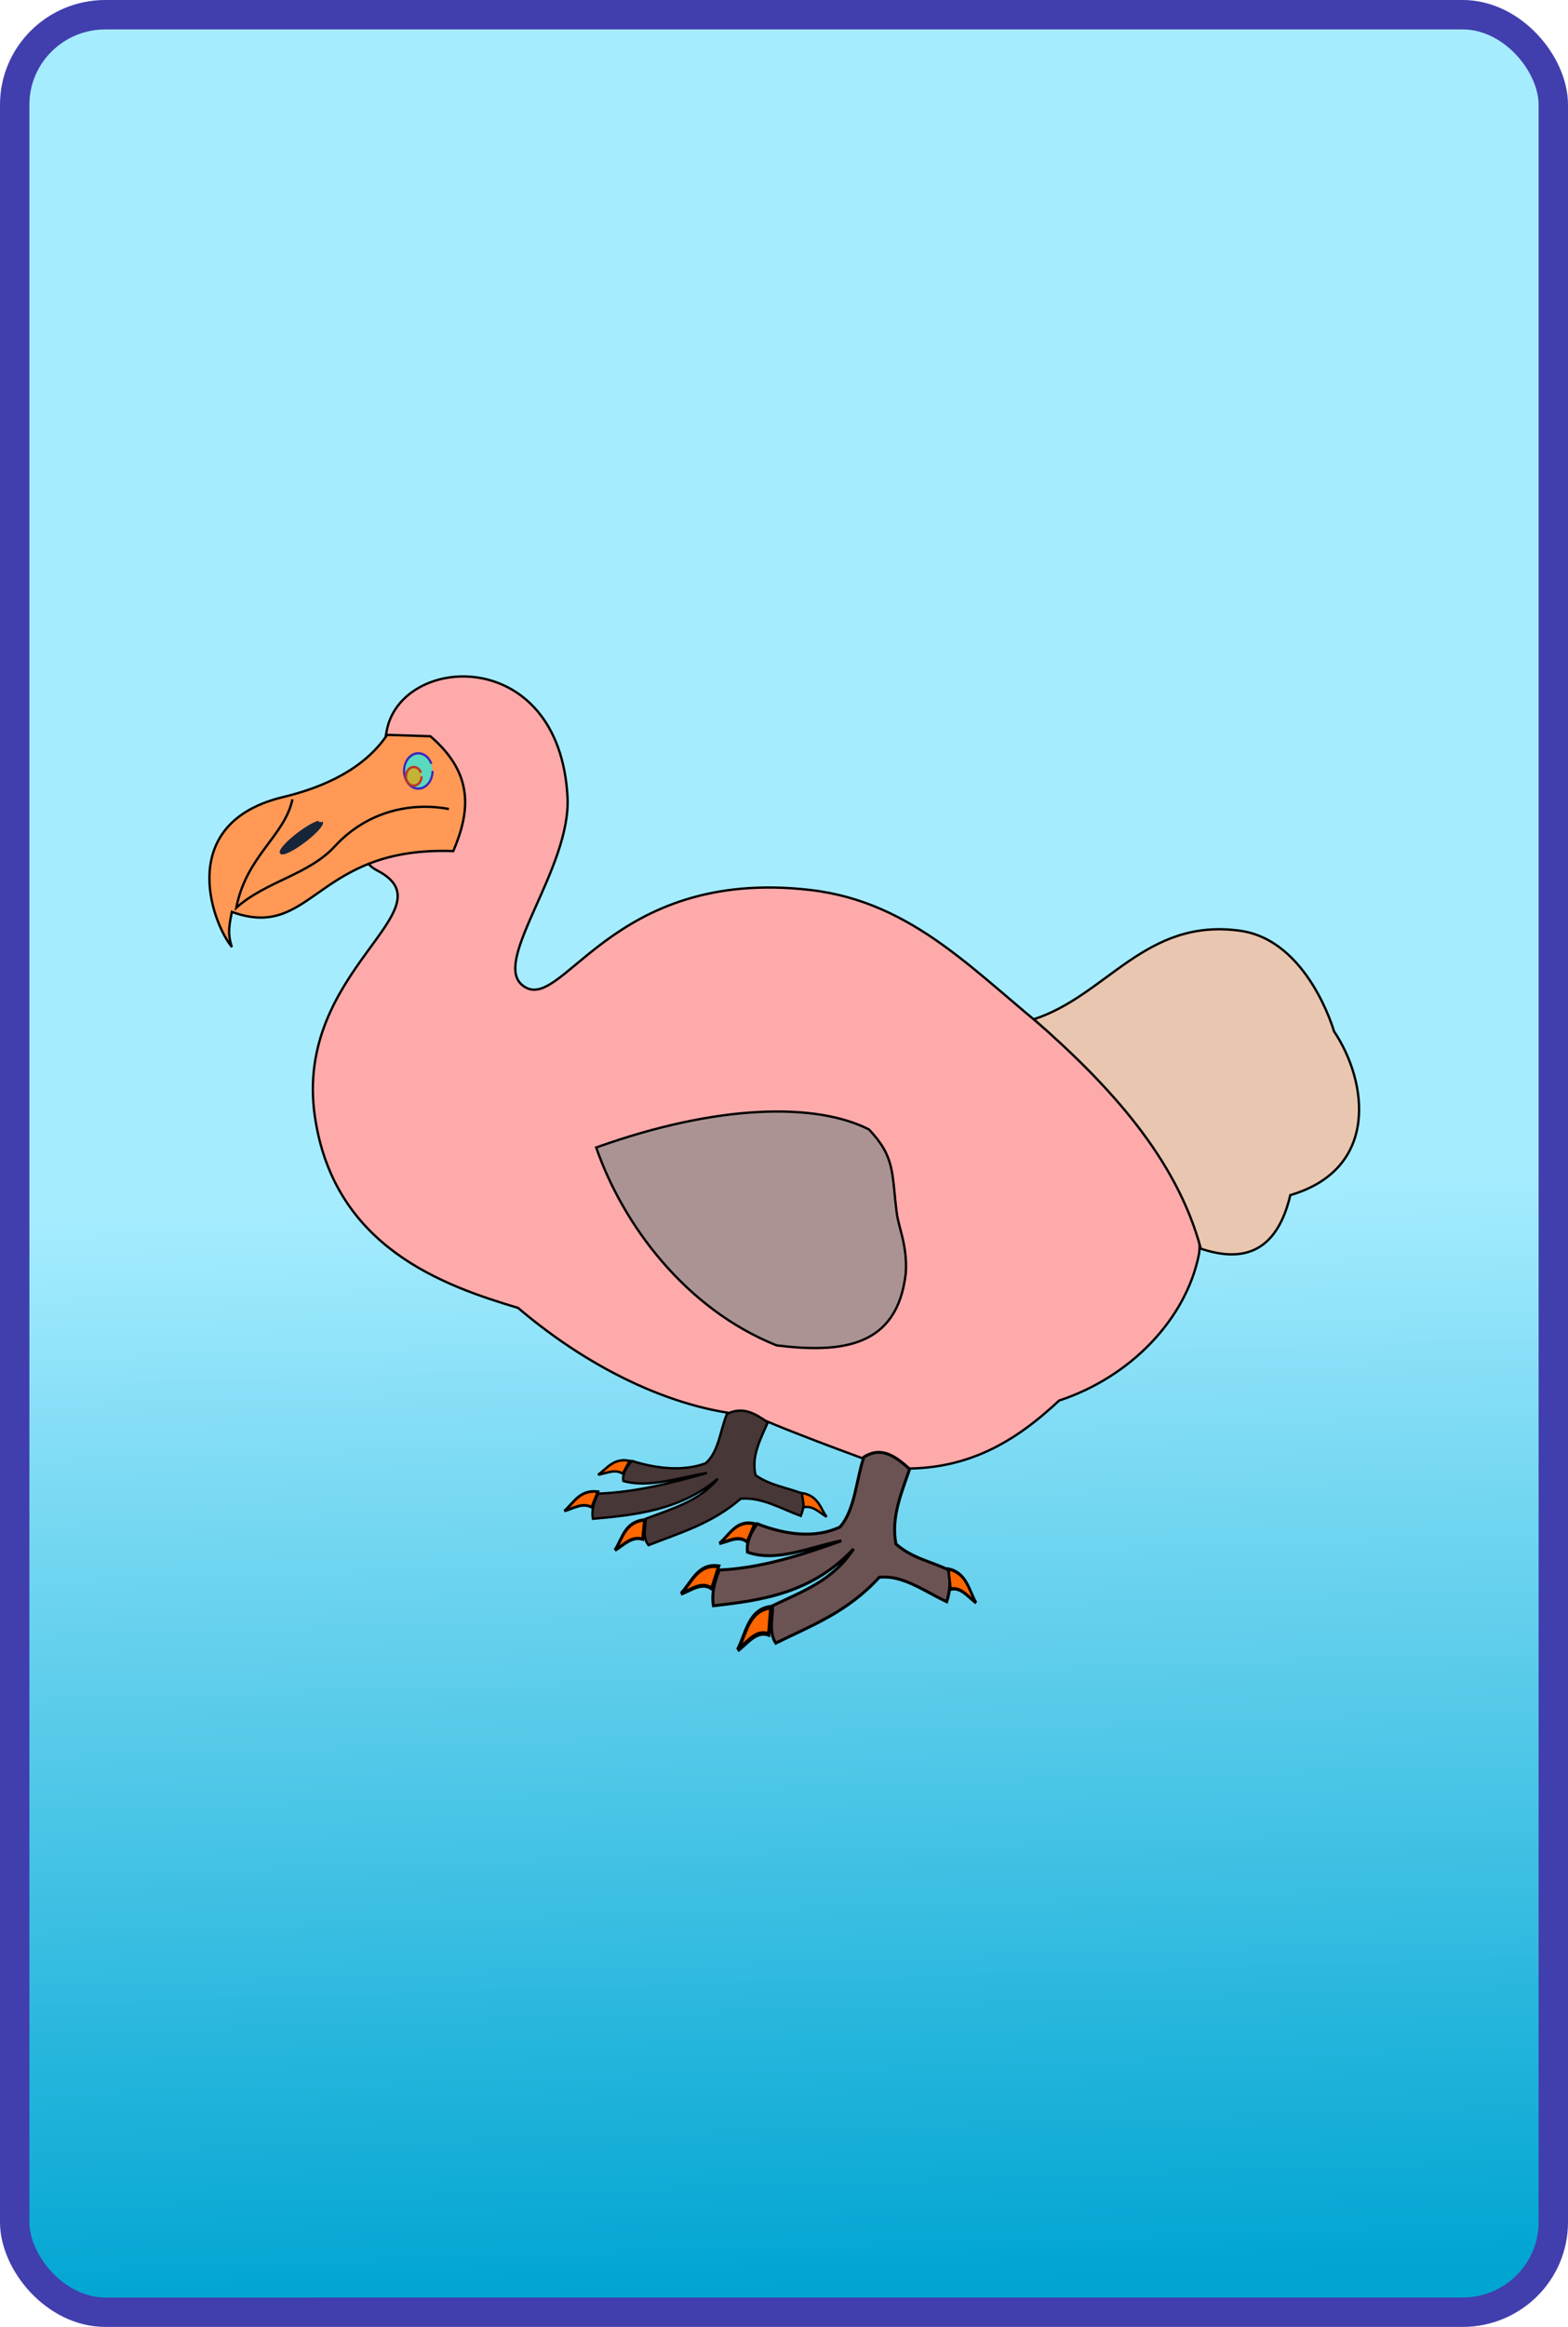
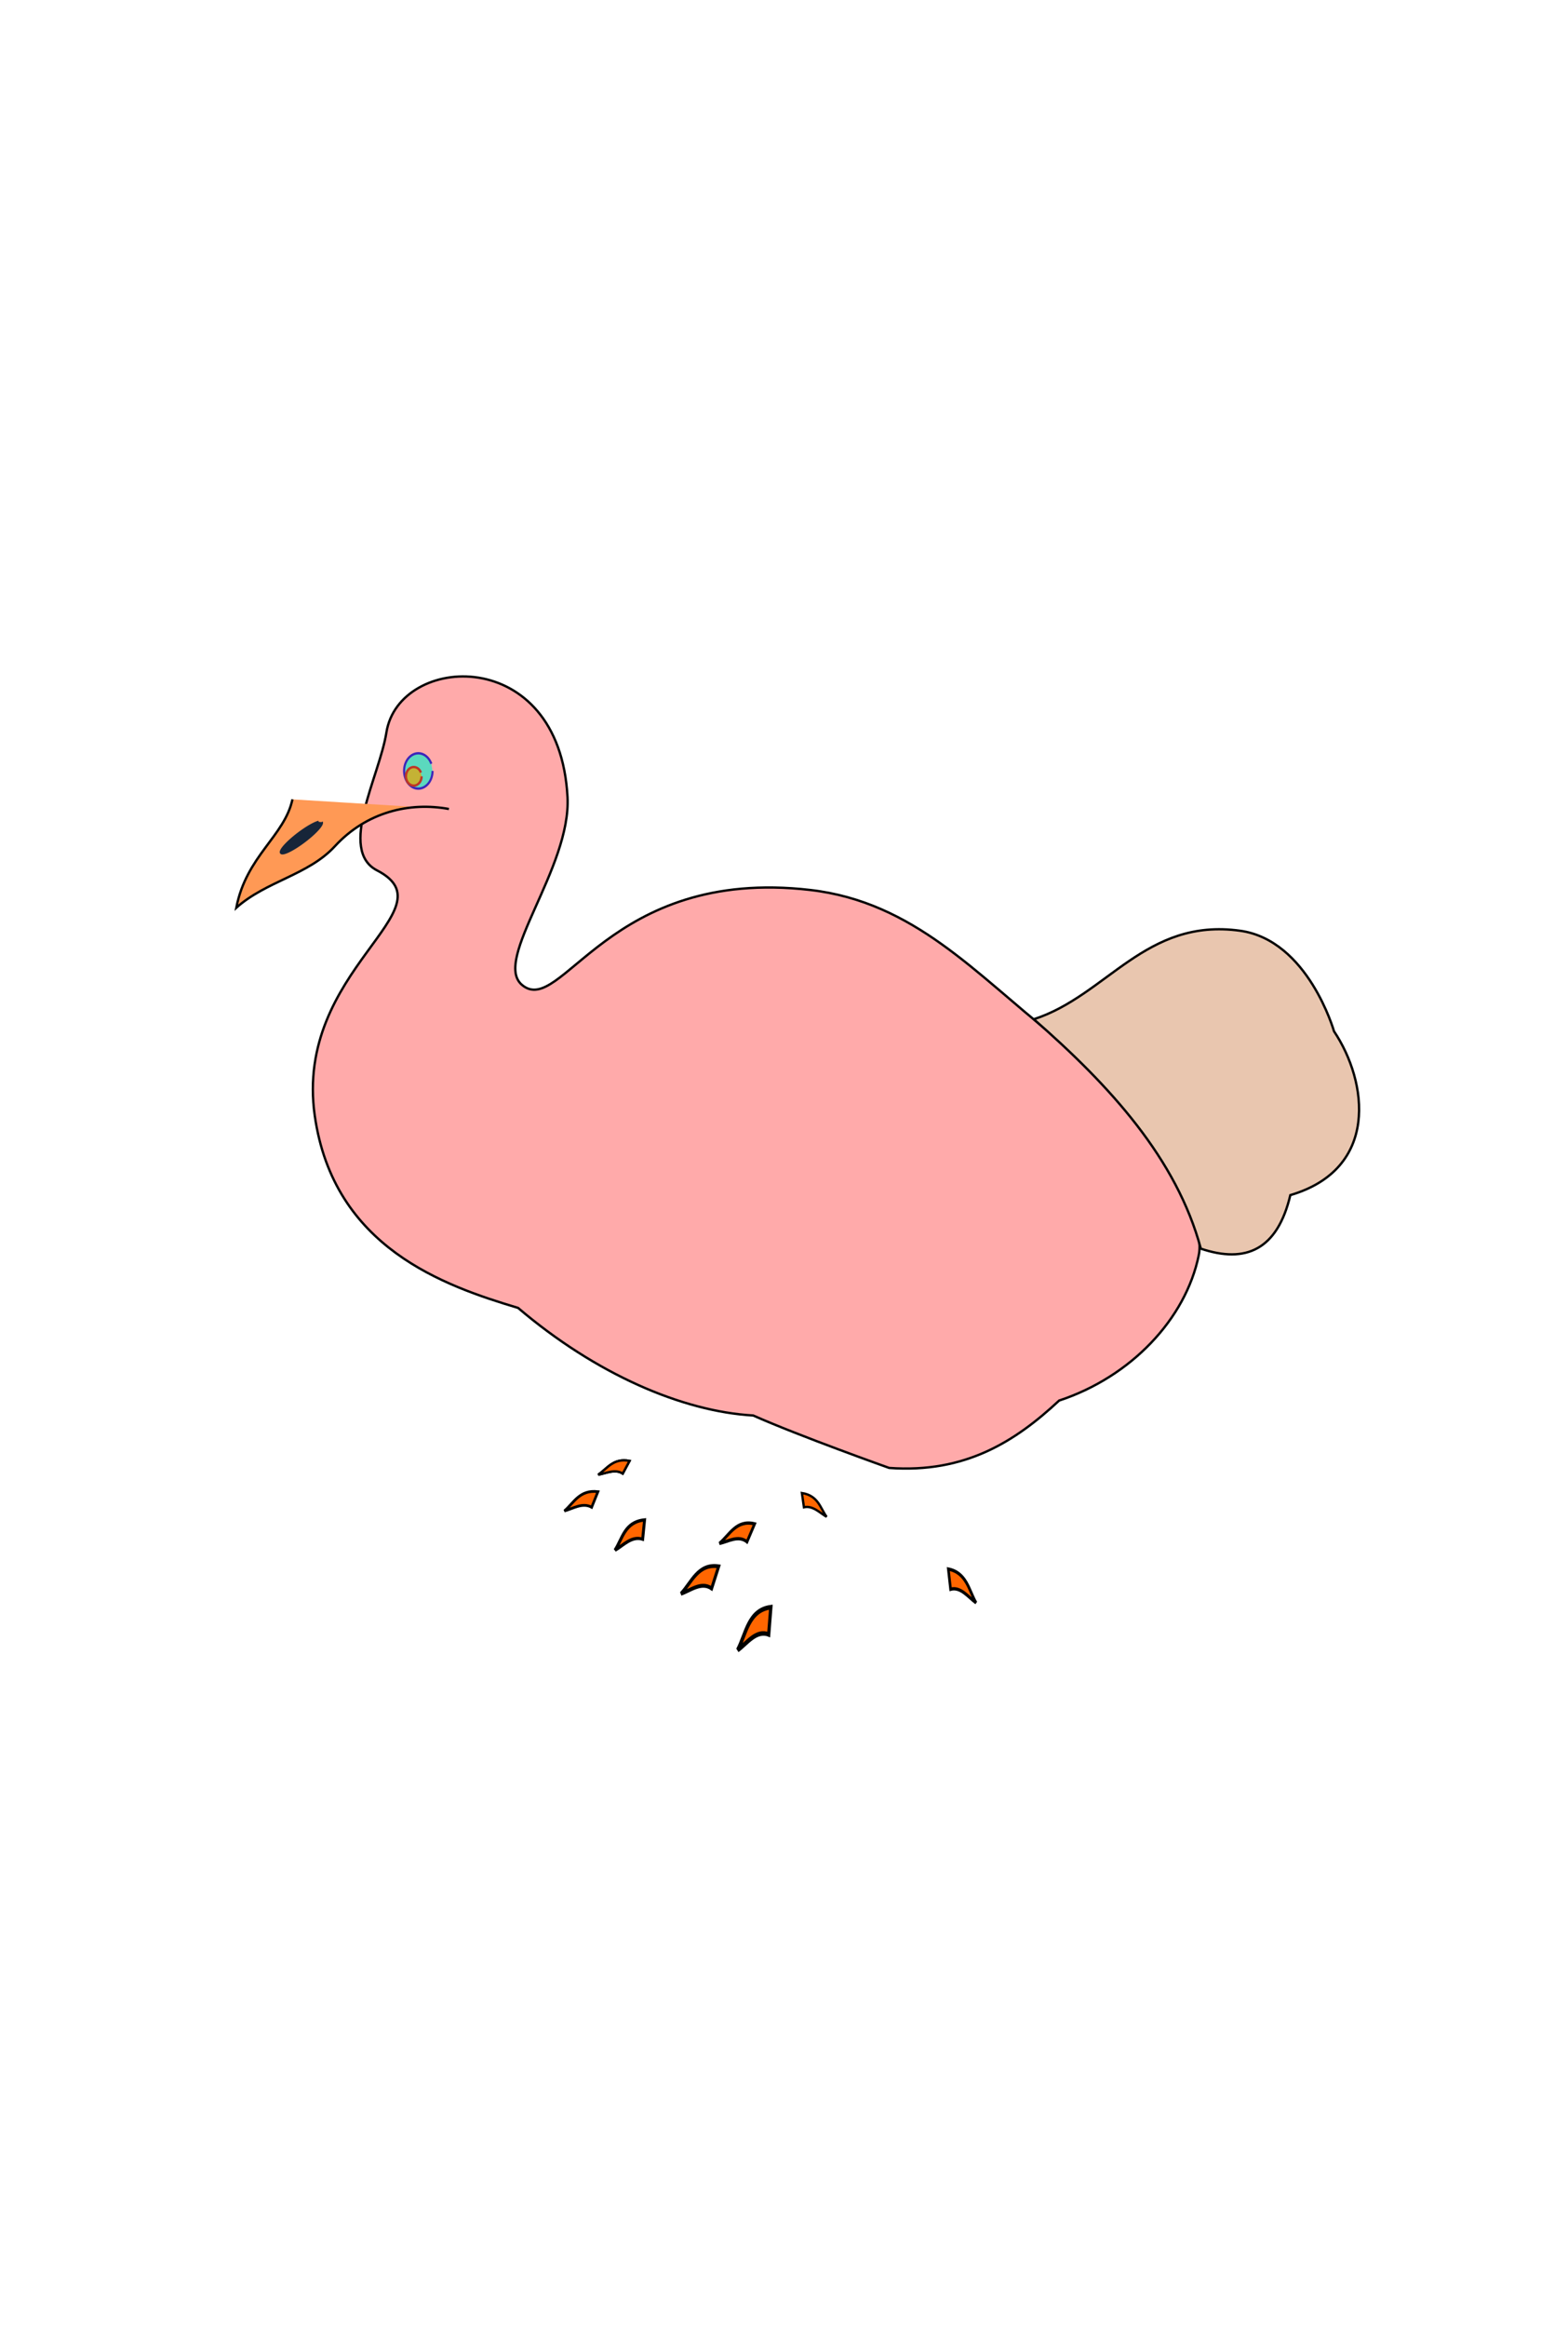
<svg xmlns="http://www.w3.org/2000/svg" xmlns:ns1="http://www.inkscape.org/namespaces/inkscape" xmlns:ns2="http://sodipodi.sourceforge.net/DTD/sodipodi-0.dtd" xmlns:xlink="http://www.w3.org/1999/xlink" width="145" height="215" id="svg8449" version="1.1" ns1:version="1.3 (0e150ed6c4, 2023-07-21)" ns2:docname="carte8.svg">
  <title id="title1">jeu_memory</title>
  <defs id="defs8451">
    <linearGradient id="linearGradient38810-9-53">
      <stop style="stop-color:#00a5d2;stop-opacity:1;" offset="0" id="stop38812-0-2" />
      <stop style="stop-color:#a5ecff;stop-opacity:0.993;" offset="1" id="stop38814-0-4" />
    </linearGradient>
    <linearGradient ns1:collect="always" xlink:href="#linearGradient38810-9-53" id="linearGradient6135" gradientUnits="userSpaceOnUse" gradientTransform="matrix(0.937,0,0,0.946,670.878,-1026.642)" x1="-500.048" y1="1375.864" x2="-503.42" y2="1268.248" />
  </defs>
  <ns2:namedview id="base" pagecolor="#ffffff" bordercolor="#666666" borderopacity="1.0" ns1:pageopacity="0.0" ns1:pageshadow="2" ns1:zoom="0.6363961" ns1:cx="230.98822" ns1:cy="16.499158" ns1:current-layer="layer1" ns1:document-units="px" showgrid="false" ns1:window-width="1920" ns1:window-height="1046" ns1:window-x="-11" ns1:window-y="-11" ns1:window-maximized="1" ns1:snap-bbox="true" ns1:snap-page="true" ns1:snap-global="false" fit-margin-top="0" fit-margin-left="0" fit-margin-right="0" fit-margin-bottom="0" ns1:showpageshadow="2" ns1:pagecheckerboard="0" ns1:deskcolor="#d1d1d1" />
  <g id="layer1" ns1:label="Layer 1" ns1:groupmode="layer" style="display:inline" transform="translate(-591.673,-62.126)">
    <g id="g6106" transform="translate(591.673,61.987)" style="display:inline">
      <g ns1:label="#g5253" transform="translate(-158.462,-62.322)" id="carte8">
-         <rect ry="8.315" rx="8.383" y="63.82" x="159.821" height="212.282" width="142.282" id="rect11049" style="display:inline;fill:url(#linearGradient6135);fill-opacity:1;fill-rule:evenodd;stroke:#413eae;stroke-width:2.718;stroke-miterlimit:4;stroke-dasharray:none;stroke-opacity:1" />
        <g transform="matrix(0.216,0,0,0.216,165.546,122.196)" style="display:inline" id="g7114">
          <path ns1:connector-curvature="0" ns2:nodetypes="csssssccccsss" id="path2829" d="m 132.624,36.809 c 5.329,-33.795 74.028,-38.005 77.541,27.548 1.626,30.344 -32.086,69.563 -19.56,80.328 16.889,14.515 36.917,-50.607 123.56,-40.529 44.426,5.168 70.824,35.968 104.086,62.249 35.815,28.298 66.103,74.798 62.172,93.978 -5.607,27.353 -29.108,52.051 -59.772,62.168 -18.785,17.508 -40.229,31.175 -72.763,28.824 0,0 -38.608,-13.719 -58.212,-22.43 -30.407,-1.752 -67.372,-17.697 -100.677,-46.026 -31.453,-9.431 -78.971,-25.692 -87.033,-82.162 -8.966,-62.8 59.122,-88.198 26.658,-104.987 -16.814,-8.695 1.05,-40.262 3.999,-58.961 z" style="display:inline;fill:#ffaaaa;stroke:#000000;stroke-width:1px;stroke-linecap:butt;stroke-linejoin:miter;stroke-opacity:1" />
          <g style="display:inline;fill:#ff9955" id="g2914">
-             <path ns1:connector-curvature="0" style="display:inline;fill:#ff9955;stroke:#000000;stroke-width:1px;stroke-linecap:butt;stroke-linejoin:miter;stroke-opacity:1" d="m 132.948,37.803 c -9.552,14.148 -26.195,22.203 -44.509,26.59 -45.523,10.904 -31.112,52.763 -21.965,64.162 -2.124,-6.072 -0.856,-10.447 0,-15.029 34.811,12.617 35.682,-28.202 94.798,-26.012 6.927,-16.378 9.332,-32.755 -9.827,-49.133 z" id="path2835" ns2:nodetypes="csccccc" />
            <path ns1:connector-curvature="0" style="fill:#ff9955;stroke:#000000;stroke-width:1px;stroke-linecap:butt;stroke-linejoin:miter;stroke-opacity:1" d="m 159.389,69.506 c -16.753,-3.088 -35.245,1.193 -48.87,15.988 -11.273,12.242 -29.348,14.839 -42.16,26.263 4.325,-22.242 20.667,-30.606 24.046,-46.374" id="path2911" ns2:nodetypes="cscc" />
          </g>
          <g transform="translate(-0.418,0.418)" id="g3707" style="display:inline">
            <g id="g3704">
              <path transform="matrix(0.91,0,0,1.003,11.545,0.262)" ns2:open="true" ns2:end="5.864961" ns2:start="0" d="m 155.227,52.395 a 6.694,7.531 0 0 1 -5.996,7.49 6.694,7.531 0 0 1 -7.247,-5.927 6.694,7.531 0 0 1 4.483,-8.727 6.694,7.531 0 0 1 8.183,4.105" ns2:ry="7.531208" ns2:rx="6.6944075" ns2:cy="52.394745" ns2:cx="148.53215" id="path2928" style="fill:#5bd9be;fill-opacity:1;stroke:#3c26ba;stroke-opacity:1" ns2:type="arc" ns2:arc-type="arc" />
            </g>
            <path ns2:type="arc" style="fill:#c4b235;fill-opacity:1;stroke:#be3627;stroke-opacity:1" id="path2930" ns2:cx="7.531208" ns2:cy="9.0902996" ns2:rx="3.3472035" ns2:ry="3.9748042" d="M 10.878,9.09 A 3.347,3.975 0 0 1 7.881,13.043 3.347,3.975 0 0 1 4.257,9.915 3.347,3.975 0 0 1 6.498,5.309 3.347,3.975 0 0 1 10.59,7.476" ns2:start="0" ns2:end="5.864961" ns2:open="true" transform="translate(137.235,46.024)" ns2:arc-type="arc" />
          </g>
          <path transform="rotate(-37.095,87.184,-77.608)" ns2:open="true" ns2:end="5.864961" ns2:start="0" d="M 9.205,54.905 A 10.878,2.092 0 0 1 -0.538,56.986 10.878,2.092 0 0 1 -12.315,55.339 10.878,2.092 0 0 1 -5.03,52.915 10.878,2.092 0 0 1 8.267,54.056" ns2:ry="2.0920022" ns2:rx="10.878411" ns2:cy="54.905148" ns2:cx="-1.6736017" id="path3712" style="display:inline;fill:#172539;fill-opacity:1;stroke:#172539;stroke-opacity:1" ns2:type="arc" ns2:arc-type="arc" />
          <path ns1:connector-curvature="0" ns2:nodetypes="cscccc" id="path2838" d="m 409.813,159.439 c 31.405,-10.196 47.723,-43.489 88.318,-37.85 29.097,4.041 40.187,42.991 40.187,42.991 14.571,21.733 19.372,58.907 -18.692,70.093 -5.549,23.394 -19.071,29.391 -38.318,22.897 -10.347,-38.427 -38.829,-69.624 -71.495,-98.131 z" style="display:inline;fill:#e9c6af;stroke:#000000;stroke-width:1px;stroke-linecap:butt;stroke-linejoin:miter;stroke-opacity:1" />
-           <path ns1:connector-curvature="0" ns2:nodetypes="cccscc" id="path2843" d="m 222.445,214.302 c 11.496,33.16 38.319,69.052 77.238,84.653 28.021,3.443 51.749,0.732 55.302,-30.895 0.777,-11.58 -3.05,-19.474 -3.842,-25.602 -2.241,-17.33 -0.597,-23.93 -11.914,-35.88 -22.625,-11.488 -64.563,-10.97 -116.784,7.724 z" style="display:inline;fill:#ac9393;stroke:#000000;stroke-width:1px;stroke-linecap:butt;stroke-linejoin:miter;stroke-opacity:1" />
          <path ns1:connector-curvature="0" ns2:nodetypes="cccc" id="path2848" d="m 236.731,348.366 c -6.968,-1.374 -9.603,3.355 -13.43,5.906 3.29,-0.556 7.228,-2.613 10.518,-0.485 z" style="fill:#ff6600;stroke:#000000;stroke-width:1px;stroke-linecap:butt;stroke-linejoin:miter;stroke-opacity:1" />
          <g id="g3724">
-             <path ns1:connector-curvature="0" style="fill:#483737;stroke:#000000;stroke-width:1px;stroke-linecap:butt;stroke-linejoin:miter;stroke-opacity:1" d="m 278.431,328.284 c -2.959,7.072 -3.385,15.953 -9.069,21.078 -9.624,3.611 -21.078,2.302 -31.618,-0.98 -2.509,2.859 -4.174,5.719 -3.676,8.578 10.936,3.156 23.669,-1.478 35.784,-3.431 -15.362,4.386 -30.78,8.27 -46.569,8.824 -1.815,3.595 -2.966,7.19 -2.206,10.784 18.372,-1.63 37.503,-3.741 53.431,-17.157 -7.883,9.637 -19.704,12.874 -30.882,17.157 0.09,3.804 -1.572,7.858 1.225,11.275 13.463,-5.278 27.226,-9.256 39.461,-19.853 8.906,-0.824 17.225,4.225 25.735,7.353 1.391,-3.415 1.5,-6.575 0.735,-9.559 -6.7,-2.613 -13.834,-3.488 -20.098,-7.843 -1.977,-8.174 2.257,-15.685 5.226,-22.623 -5.207,-3.645 -10.603,-7.057 -17.48,-3.603 z" id="path2846" ns2:nodetypes="cccccccccccccccc" />
            <use height="480" width="605" style="fill:#483737" x="0" y="0" xlink:href="#path2848" id="use2850" />
            <use style="fill:#ed2222;fill-opacity:1" x="0" y="0" xlink:href="#path2848" id="use2850-1" width="1" height="1" transform="matrix(1.115,-0.096,0.102,1.179,-76.288,-26.472)" />
            <use style="fill:#483737" x="0" y="0" xlink:href="#path2848" id="use2850-4" width="1" height="1" transform="matrix(1.148,-0.386,0.465,1.315,-190.597,6.884)" ns1:transform-center-y="-4.136267" />
            <use style="fill:#483737" x="0" y="0" xlink:href="#path2848" id="use2850-9" width="1" height="1" transform="matrix(-0.939,-0.345,-0.345,0.939,652.994,116.659)" />
          </g>
          <g id="g3731">
-             <path ns1:connector-curvature="0" ns2:nodetypes="cccccccccccccccc" id="path2901" d="m 337.023,346.742 c -3.322,10.026 -3.8,22.618 -10.181,29.884 -10.805,5.12 -23.664,3.263 -35.496,-1.39 -2.817,4.054 -4.686,8.108 -4.127,12.162 12.277,4.475 26.573,-2.095 40.174,-4.865 -17.247,6.219 -34.556,11.725 -52.281,12.51 -2.037,5.096 -3.33,10.193 -2.476,15.289 20.626,-2.311 42.104,-5.304 59.986,-24.324 -8.85,13.663 -22.121,18.253 -34.671,24.324 0.101,5.393 -1.765,11.14 1.376,15.984 15.114,-7.482 30.565,-13.122 44.301,-28.146 9.998,-1.169 19.337,5.99 28.892,10.425 1.561,-4.842 1.685,-9.321 0.825,-13.552 -7.521,-3.705 -15.531,-4.945 -22.563,-11.12 -2.22,-11.589 2.534,-22.238 5.867,-32.073 -5.846,-5.168 -11.903,-10.005 -19.625,-5.108 z" style="fill:#6c5353;stroke:#000000;stroke-width:1.262px;stroke-linecap:butt;stroke-linejoin:miter;stroke-opacity:1" />
            <use style="fill:#6c5353" height="480" width="605" id="use2903" xlink:href="#path2848" y="0" x="0" transform="matrix(1.123,0,0,1.418,24.437,-118.683)" />
            <use style="fill:#ff0000;stroke:#f34dde;stroke-opacity:1" transform="matrix(1.252,-0.137,0.114,1.671,-61.208,-156.213)" height="1" width="1" id="use2905" xlink:href="#path2848" y="0" x="0" />
            <use style="fill:#6c5353" ns1:transform-center-y="-4.136267" transform="matrix(1.288,-0.547,0.522,1.864,-189.54,-108.924)" height="1" width="1" id="use2907" xlink:href="#path2848" y="0" x="0" />
            <use style="fill:#6c5353" transform="matrix(-1.054,-0.489,-0.387,1.331,757.532,46.71)" height="1" width="1" id="use2909" xlink:href="#path2848" y="0" x="0" />
          </g>
        </g>
      </g>
    </g>
  </g>
</svg>